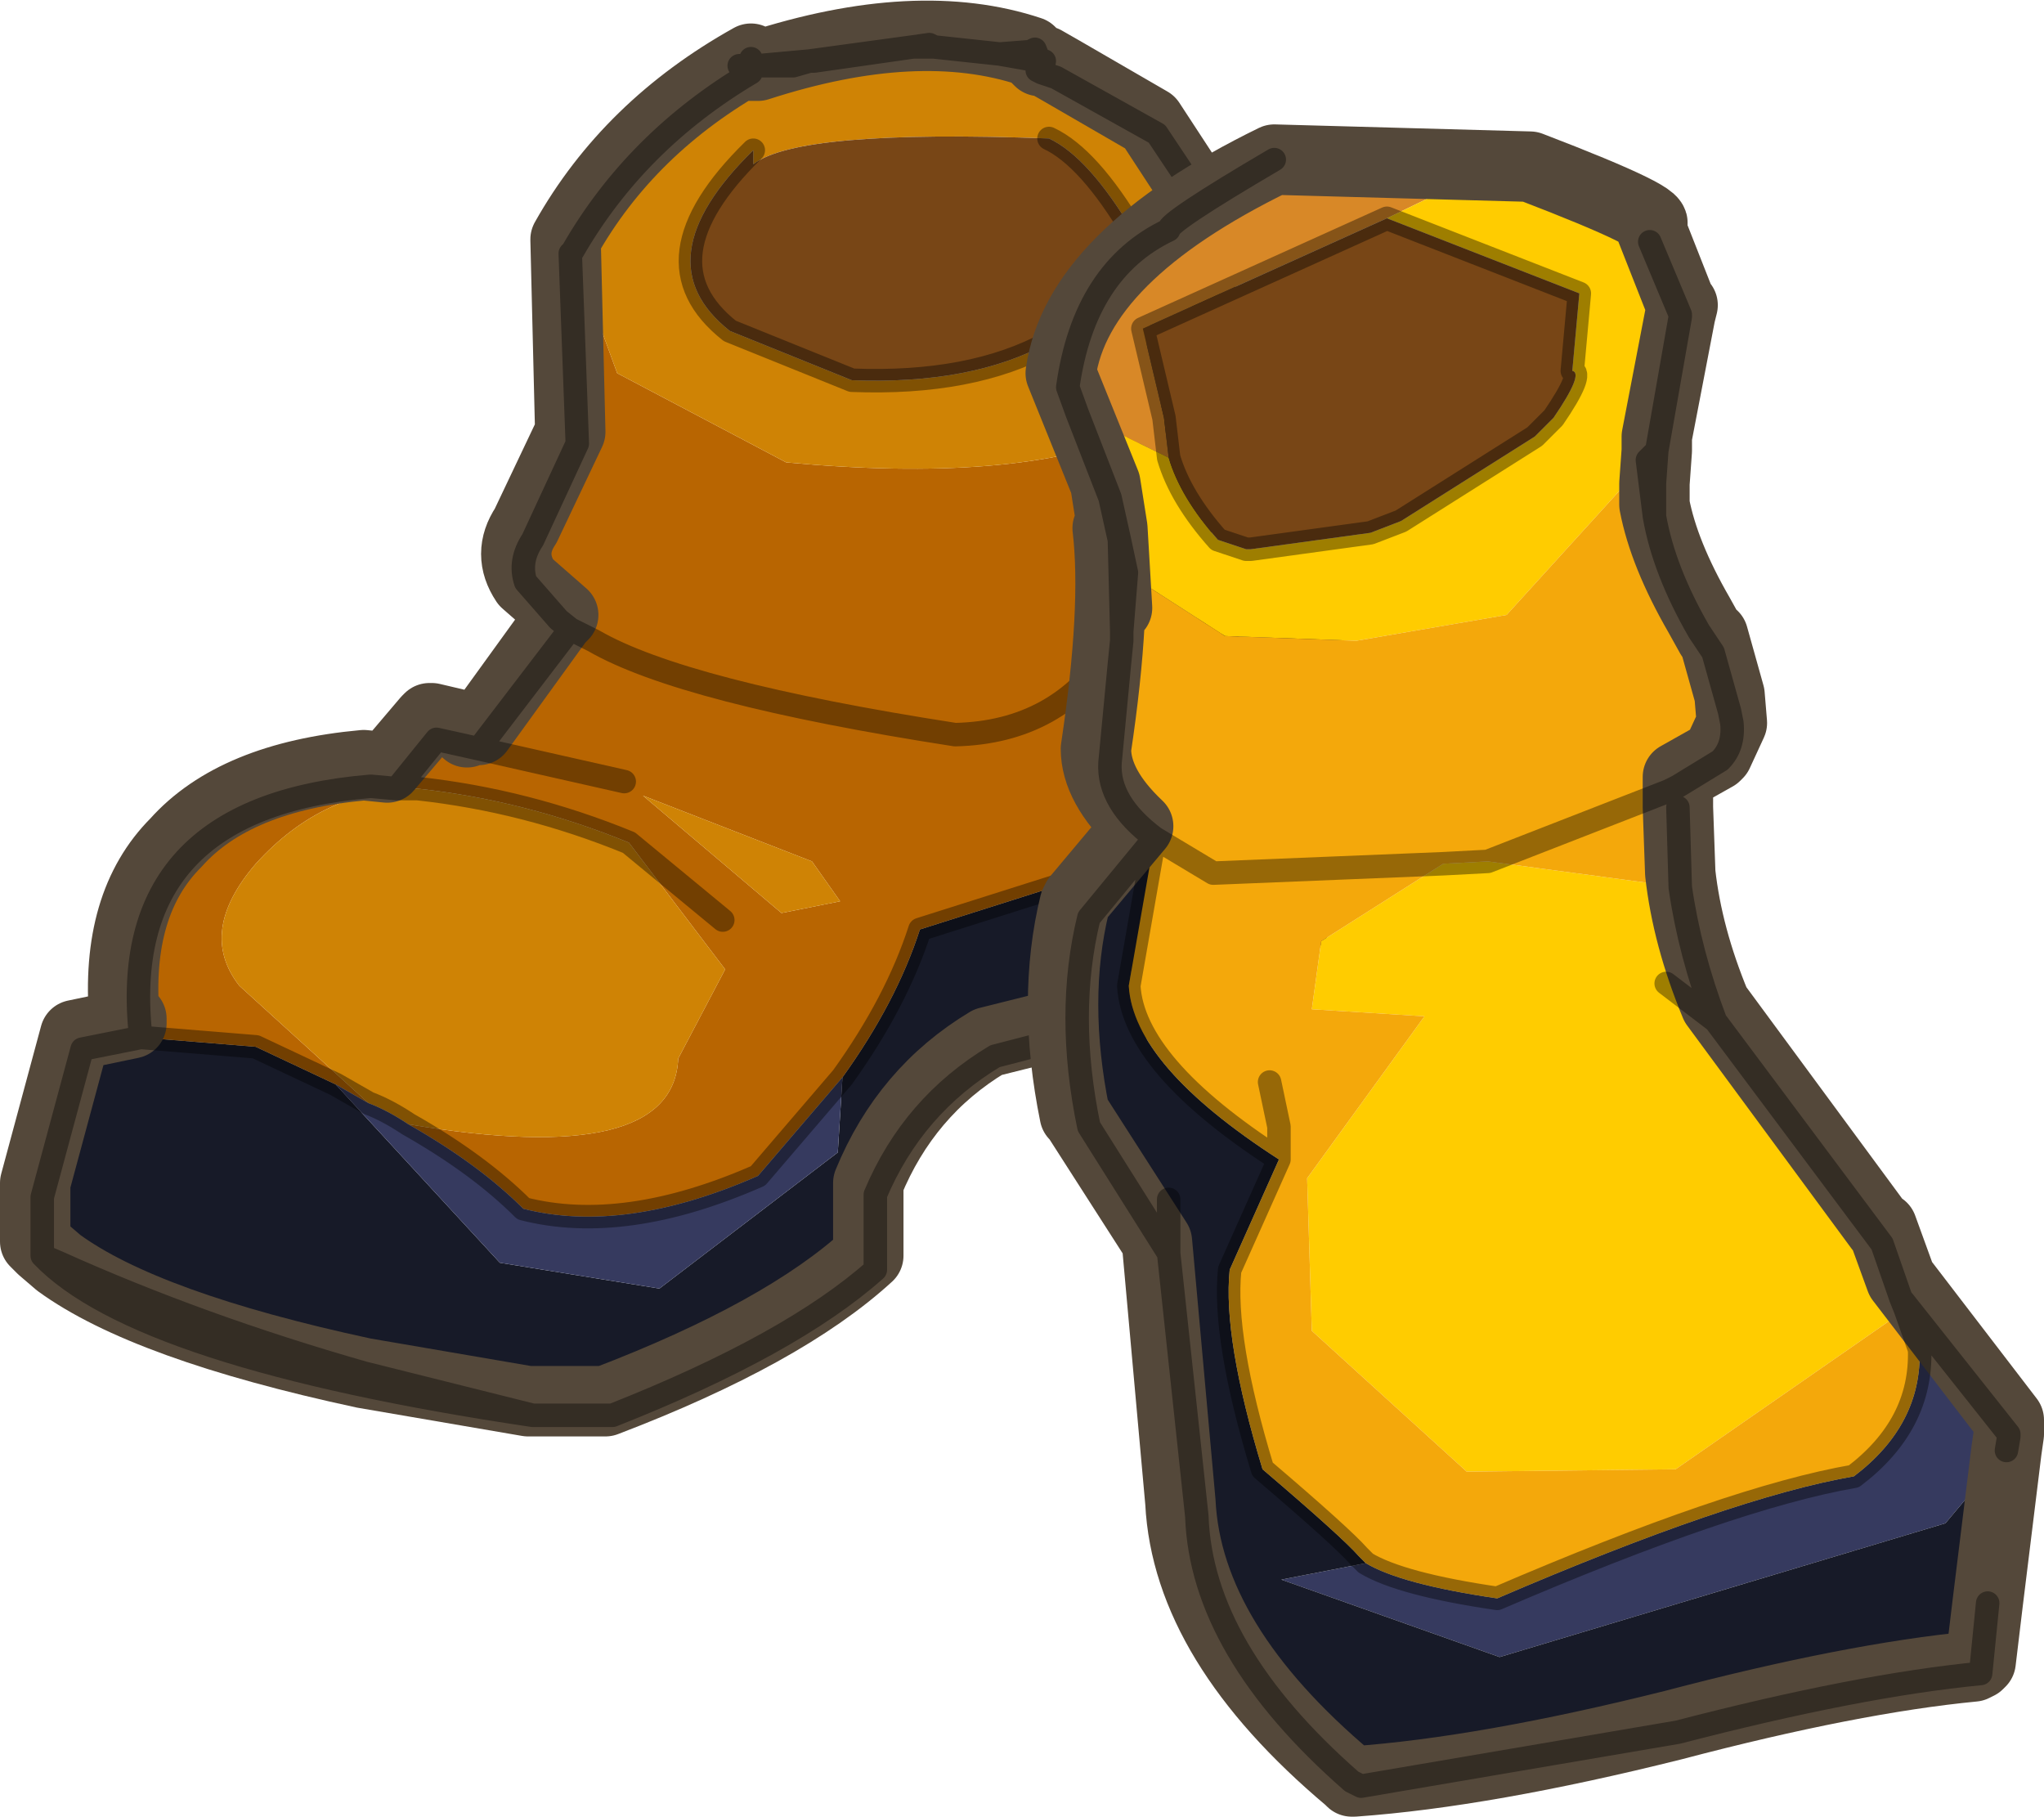
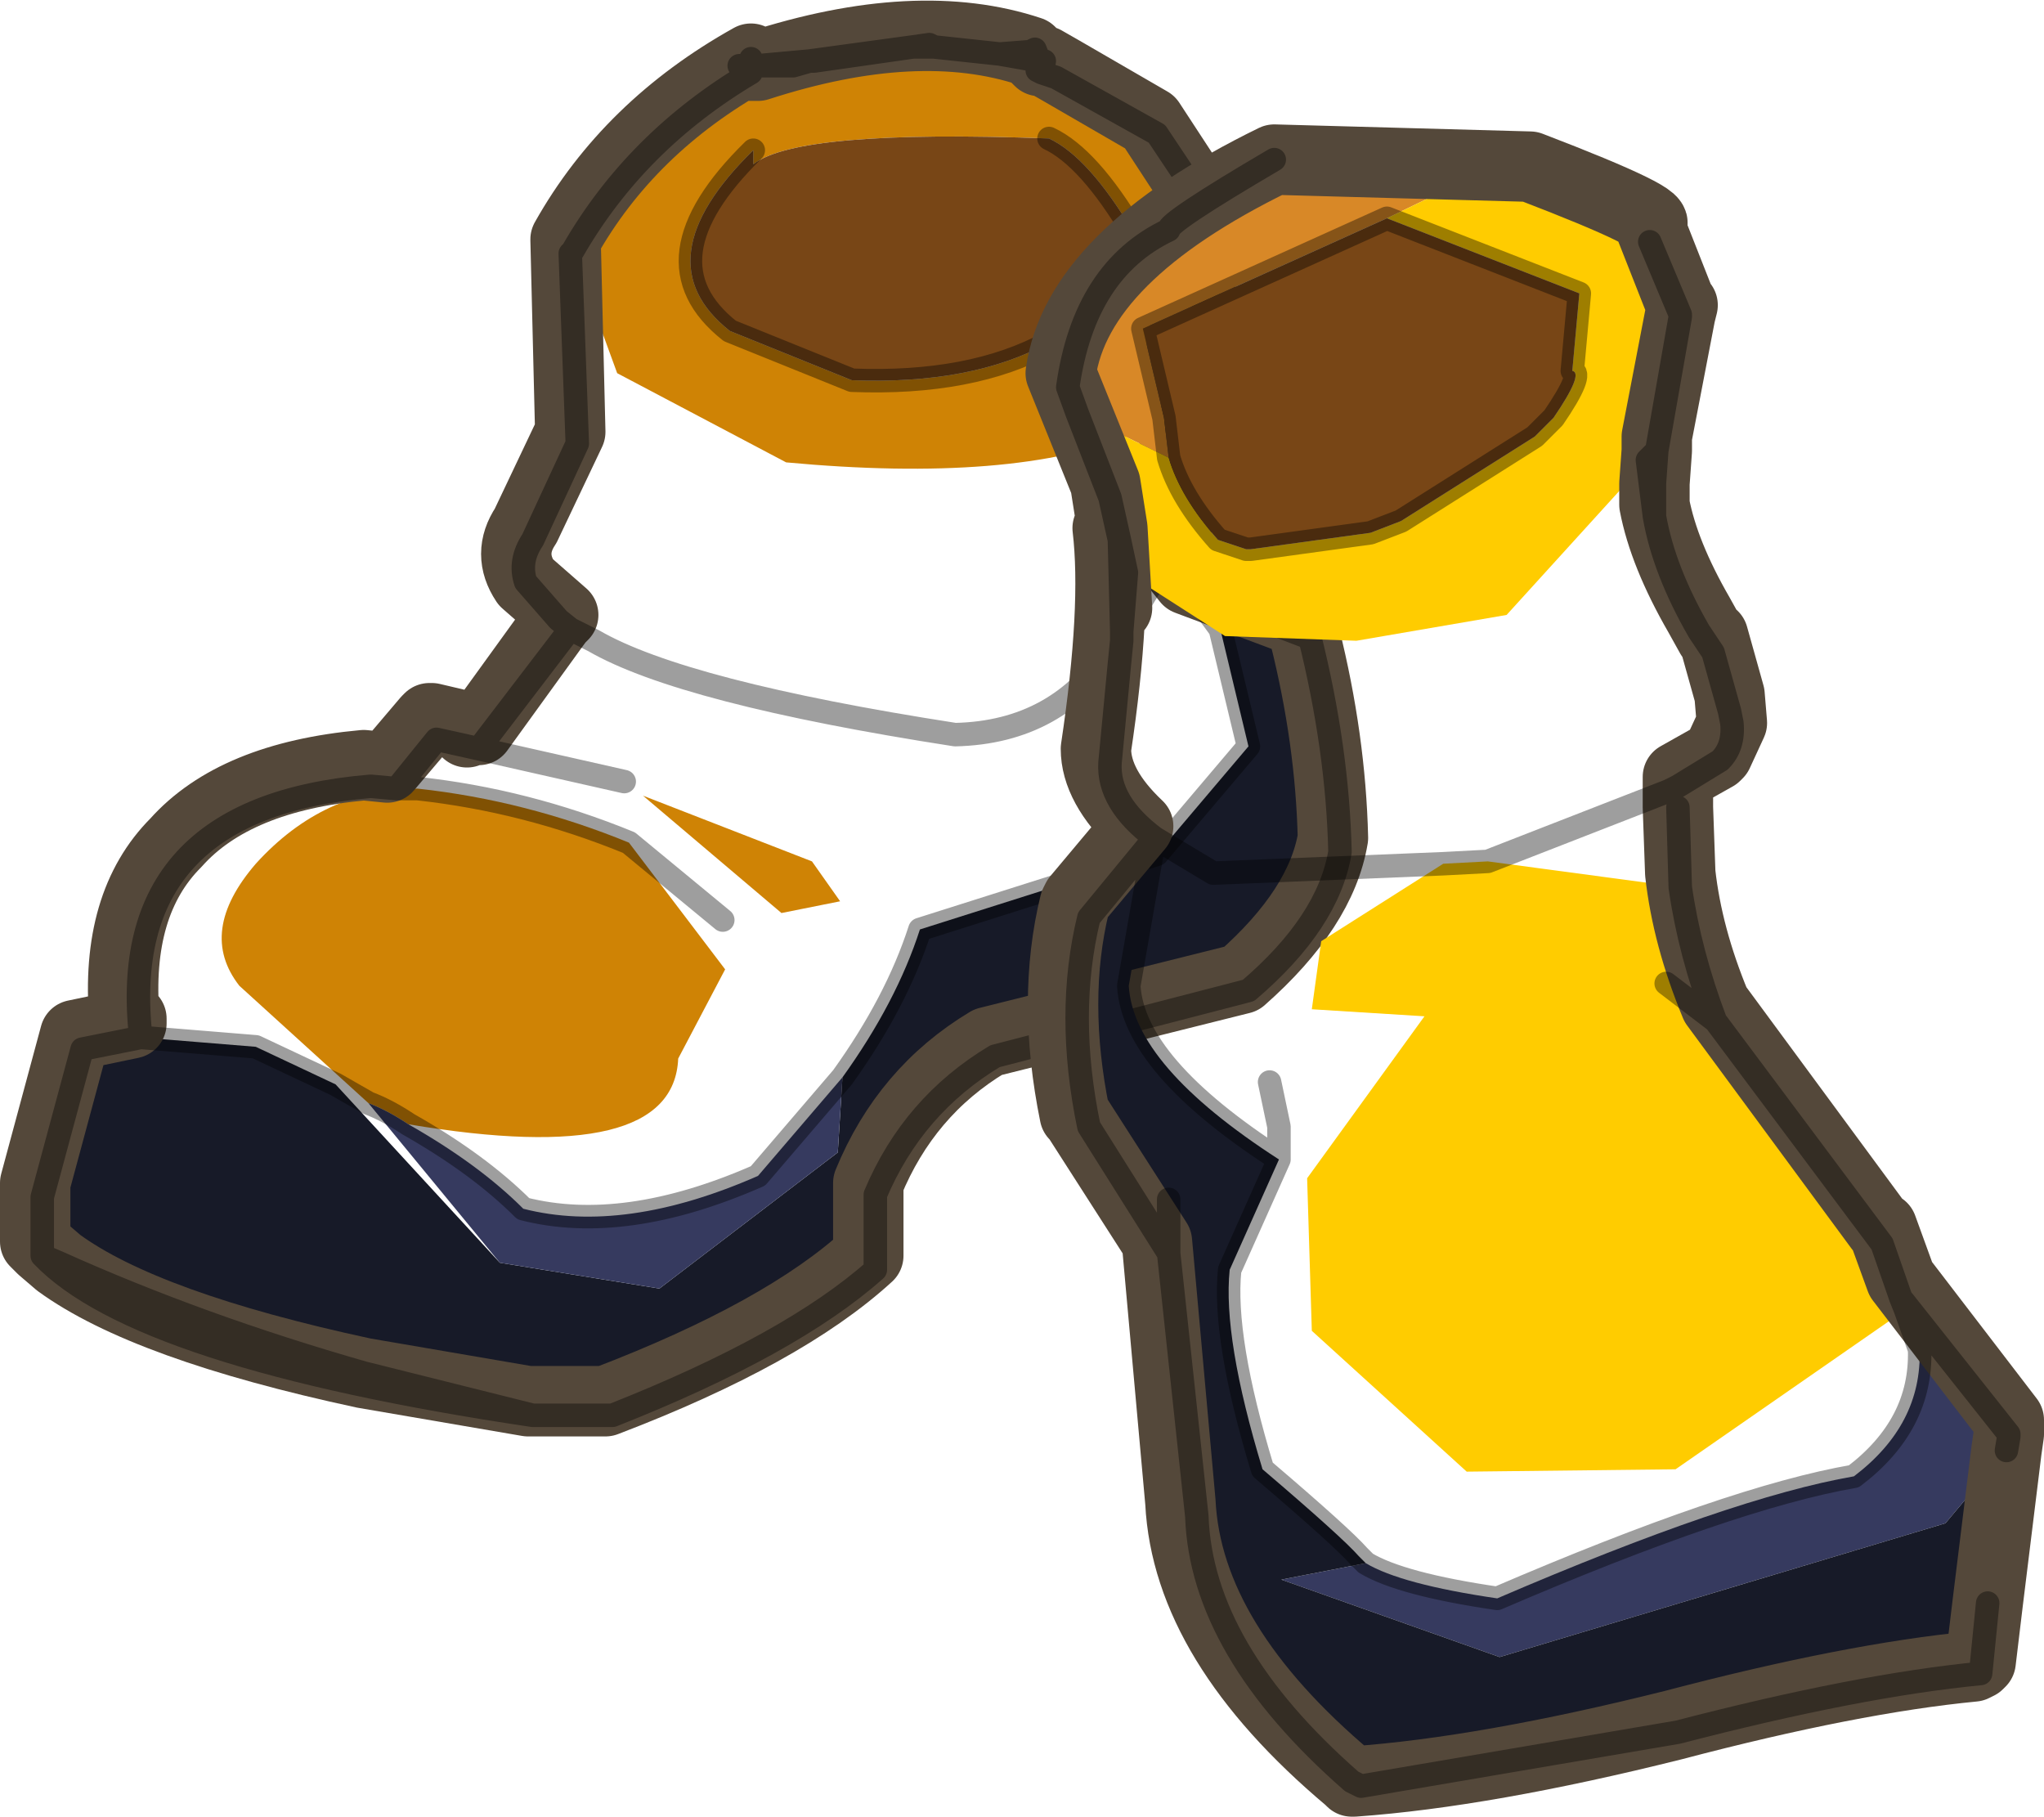
<svg xmlns="http://www.w3.org/2000/svg" xmlns:xlink="http://www.w3.org/1999/xlink" width="43.55px" height="38.7px">
  <g transform="matrix(1, 0, 0, 1, -253.2, -180.55)">
    <use xlink:href="#object-0" width="43.55" height="38.7" transform="matrix(1, 0, 0, 1, 253.2, 180.55)" />
  </g>
  <defs>
    <g transform="matrix(1, 0, 0, 1, -253.2, -180.55)" id="object-0">
      <path fill-rule="evenodd" fill="#171a28" stroke="none" d="M254.1 207.15L254.1 206.05L254.95 202.9L256.2 202.65L258.65 202.85L260.35 203.65L263.85 207.45L267.25 208L271.05 205.1L271.15 203.5Q272.3 201.9 272.8 200.35L277.85 198.75L279.8 196.45L279.2 193.95L278.65 193.2L281 194.1L281.1 194.1Q281.7 196.5 281.75 198.7Q281.5 200.2 279.8 201.65L274.4 203.05Q272.65 204.1 271.85 206L271.85 207.6Q270.05 209.2 266.25 210.7L264.55 210.7Q256.15 209.45 254.1 207.3L254.1 207.15L254.45 207.45L254.1 207.15M260.95 209.8Q257.45 208.8 254.45 207.45Q257.45 208.8 260.95 209.8L264.45 210.4L266.1 210.4Q269.9 208.95 271.7 207.3L271.7 205.75Q272.5 203.8 274.25 202.75L279.65 201.4Q281.35 199.9 281.6 198.4Q281.55 196.3 281 194.1Q281.55 196.3 281.6 198.4Q281.35 199.9 279.65 201.4L274.25 202.75Q272.5 203.8 271.7 205.75L271.7 207.3Q269.9 208.95 266.1 210.4L264.45 210.4L260.95 209.8Q256.3 208.8 254.45 207.45L254.1 207.3L254.45 207.45Q256.3 208.8 260.95 209.8L264.55 210.7L260.95 209.8" />
-       <path fill-rule="evenodd" fill="#b86501" stroke="none" d="M256.2 202.65Q255.65 197.75 261.1 197.3L261.65 197.35L262.5 196.3L263.4 196.5L265.35 193.95L265.1 193.75L264.4 192.95Q264.25 192.5 264.55 192.05L265.5 190L265.35 185.95L265.4 185.9L266.35 188.5L269.95 190.4Q274.8 190.85 277.35 189.8L278.1 189.55L278.25 189.05Q278.15 190.1 278.4 191.2Q278.45 191.6 277.9 192.15L278.1 192.4Q278.6 191.9 278.55 191.5Q278.15 189.75 278.55 188.05L278.25 189.05Q278.15 190.1 278.4 191.2Q278.45 191.6 277.9 192.15L278.1 192.4L276.9 194.35Q275.75 196.15 273.55 196.2Q267.75 195.3 265.85 194.2L265.35 193.95L265.85 194.2Q267.75 195.3 273.55 196.2Q275.75 196.15 276.9 194.35L278.1 192.4L278.65 193.2L279.2 193.95L279.8 196.45L277.85 198.75L272.8 200.35Q272.3 201.9 271.15 203.5L269.35 205.6Q266.5 206.85 264.35 206.3Q263.4 205.35 261.9 204.5Q267.55 205.45 267.65 203.1L268.65 201.2L266.6 198.5Q264.4 197.6 262.1 197.35Q260.1 197.35 258.65 198.95Q257.4 200.4 258.3 201.55L261.05 204.05L260.35 203.65L258.65 202.85L256.2 202.65M265.1 193.75L265.2 193.65L264.4 192.95L265.2 193.65L265.1 193.75M268.6 200.15L266.6 198.5L268.6 200.15M266.5 197.2L263.4 196.5L266.5 197.2M261.65 197.35L262.1 197.35L261.65 197.35M271.1 199.75L270.5 198.9L266.9 197.5L269.85 200L271.1 199.75" />
-       <path fill-rule="evenodd" fill="#d2863c" stroke="none" d="M269.2 181.95L269.35 181.95Q272.75 180.85 275.15 181.65L275.25 181.6L275.35 181.85L275.15 181.65L274.5 181.7L273.1 181.55L273 181.5L272.65 181.55L270.45 181.85L269.35 181.95L269.2 181.95L269.35 181.95L270.45 181.85L272.65 181.55L270.55 181.85L270.1 181.95L270 181.95L269.2 181.95L268.95 181.95L269.2 181.95M273 181.5L273.1 181.55L274.5 181.7L275.15 181.65L275.35 181.85L275.45 181.85L275.35 181.85L275.3 181.85L273.05 181.55L273.1 181.55L273.05 181.55L273 181.5M270.55 181.85L270.45 181.85L270.55 181.85M270.45 181.85L270.1 181.95L270.45 181.85M274.5 181.7L275.35 181.85L274.5 181.7" />
      <path fill-rule="evenodd" fill="#cf8305" stroke="none" d="M275.45 181.85L275.8 182.05L275.7 182.2L277.85 183.4L278.55 184.45Q279.1 185.45 279 186.6L278.55 188.05L278.25 189.05L278.1 189.55L277.35 189.8Q274.8 190.85 269.95 190.4L266.35 188.5L265.4 185.9Q266.75 183.55 269.2 182.1L270 181.95L270.1 181.95L270.55 181.85L272.65 181.55L273 181.5L273.05 181.55L275.3 181.85L275.3 181.9L275.3 182.05L275.4 182.1L275.7 182.2L275.4 182.1L275.4 182L275.45 181.85L275.35 181.9L275.4 182L275.45 181.85M278.55 184.45Q278.9 185.35 278.85 186.3L278.4 187.75L278.25 189.05L278.4 187.75L278.85 186.3Q278.9 185.35 278.55 184.45M272.65 181.55L273.05 181.55L272.65 181.55M275.55 183.5Q270.2 183.3 269.25 184.05L269.25 183.75Q266.85 186.1 268.75 187.6L271.35 188.65Q273.9 188.75 275.55 187.85L275.5 187.9L275.3 188.15L275.5 187.95L275.55 187.85L275.6 187.85L277.35 185.5Q276.4 183.9 275.55 183.5M262.1 197.35Q264.4 197.6 266.6 198.5L268.65 201.2L267.65 203.1Q267.55 205.45 261.9 204.5Q261.45 204.2 261.05 204.05L258.3 201.55Q257.4 200.4 258.65 198.95Q260.1 197.35 262.1 197.35M271.1 199.75L269.85 200L266.9 197.5L270.5 198.9L271.1 199.75" />
-       <path fill-rule="evenodd" fill="#363a5f" stroke="none" d="M271.15 203.5L271.05 205.1L267.25 208L263.85 207.45L260.35 203.65L261.05 204.05Q261.45 204.2 261.9 204.5Q263.4 205.35 264.35 206.3Q266.5 206.85 269.35 205.6L271.15 203.5" />
+       <path fill-rule="evenodd" fill="#363a5f" stroke="none" d="M271.15 203.5L271.05 205.1L267.25 208L263.85 207.45L261.05 204.05Q261.45 204.2 261.9 204.5Q263.4 205.35 264.35 206.3Q266.5 206.85 269.35 205.6L271.15 203.5" />
      <path fill-rule="evenodd" fill="#784616" stroke="none" d="M269.25 183.75L269.25 184.05Q270.2 183.3 275.55 183.5Q276.4 183.9 277.35 185.5L275.6 187.85L275.55 187.85L275.5 187.95L275.3 188.15L275.5 187.9L275.55 187.85Q273.9 188.75 271.35 188.65L268.75 187.6Q266.85 186.1 269.25 183.75M275.55 187.85L275.5 187.9L275.55 187.85" />
      <path fill="none" stroke="#54483a" stroke-width="1.5" stroke-linecap="round" stroke-linejoin="round" d="M265.1 193.75L263.4 196.1L263.3 196.1L263.2 196.1L263.15 196.15L263.25 196.05L262.4 195.85L262.35 195.85L262.3 195.9L261.45 196.9L260.95 196.85Q258.2 197.1 256.95 198.5Q255.65 199.8 255.85 202.25L256 202.25L256 202.35L254.8 202.6L253.95 205.75L253.95 207L254.1 207.15L254.45 207.45Q256.3 208.8 260.95 209.8L264.45 210.4L266.1 210.4Q269.9 208.95 271.7 207.3L271.7 205.75Q272.5 203.8 274.25 202.75L279.65 201.4Q281.35 199.9 281.6 198.4Q281.55 196.3 281 194.1L280.9 193.8L278.5 192.9L278.1 192.4L277.9 192.15Q278.45 191.6 278.4 191.2Q278.15 190.1 278.25 189.05L278.4 187.75L278.85 186.3Q278.9 185.35 278.55 184.45L277.7 183.15L275.8 182.05L275.45 181.85L275.35 181.85L275.15 181.65Q272.75 180.85 269.35 181.95L269.2 181.95M264.4 192.95Q264 192.35 264.4 191.75L265.35 189.75L265.25 185.65Q266.6 183.25 269.2 181.8M264.4 192.95L265.2 193.65L265.1 193.75" />
      <path fill="none" stroke="#000000" stroke-opacity="0.38" stroke-width="0.5" stroke-linecap="round" stroke-linejoin="round" d="M254.1 207.15L254.1 206.05L254.95 202.9L256.2 202.65Q255.65 197.75 261.1 197.3L261.65 197.35L262.5 196.3L263.4 196.5L265.35 193.95L265.1 193.75L264.4 192.95Q264.25 192.5 264.55 192.05L265.5 190L265.35 185.95L265.4 185.9Q266.75 183.55 269.2 182.1L269.2 181.95L269.2 181.8M269.2 181.95L269.35 181.95L270.45 181.85L272.65 181.55L273 181.5L273.1 181.55L274.5 181.7L275.15 181.65L275.25 181.6L275.35 181.85L275.45 181.85L275.4 182L275.4 182.1L275.7 182.2L277.85 183.4L278.55 184.45Q279.1 185.45 279 186.6L278.55 188.05Q278.15 189.75 278.55 191.5Q278.6 191.9 278.1 192.4L276.9 194.35Q275.75 196.15 273.55 196.2Q267.75 195.3 265.85 194.2L265.35 193.95M281 194.1L281.1 194.1Q281.7 196.5 281.75 198.7Q281.5 200.2 279.8 201.65L274.4 203.05Q272.65 204.1 271.85 206L271.85 207.6Q270.05 209.2 266.25 210.7L264.55 210.7Q256.15 209.45 254.1 207.3L254.1 207.15M254.45 207.45Q257.45 208.8 260.95 209.8L264.55 210.7M281 194.1L278.65 193.2L279.2 193.95L279.8 196.45L277.85 198.75L272.8 200.35Q272.3 201.9 271.15 203.5L269.35 205.6Q266.5 206.85 264.35 206.3Q263.4 205.35 261.9 204.5Q261.45 204.2 261.05 204.05L260.35 203.65L258.65 202.85L256.2 202.65M254.1 207.3L254.45 207.45M275.35 181.85L275.35 181.9L275.4 182L275.3 182.05L275.4 182.1M270 181.95L269.2 181.95L268.95 181.95L269.2 181.95M278.1 189.55L278.25 189.05L278.55 188.05M275.3 182.05L275.3 181.9L275.3 181.85L275.35 181.85L274.5 181.7M273.05 181.55L272.65 181.55L270.55 181.85L270.45 181.85L270.1 181.95L270 181.95M275.55 183.5Q276.4 183.9 277.35 185.5L275.6 187.85L275.55 187.85L275.5 187.95L275.3 188.15L275.5 187.9L275.55 187.85Q273.9 188.75 271.35 188.65L268.75 187.6Q266.85 186.1 269.25 183.75M273.05 181.55L273.1 181.55M266.6 198.5Q264.4 197.6 262.1 197.35L261.65 197.35M266.6 198.5L268.6 200.15M263.4 196.5L266.5 197.2M275.5 187.9L275.55 187.85M278.1 192.4L278.65 193.2" />
      <path fill-rule="evenodd" fill="#363a5f" stroke="none" d="M296 211.1L296 211.15L295.95 211.45L296 211.1L293.7 208.2L293.8 208.45L294.1 209.3Q294.15 210.9 292.7 212Q290.1 212.45 285.1 214.6Q283.05 214.3 282.3 213.85L280.5 214.2L285.15 215.85L294.65 213L295.95 211.45L296 211.1" />
      <path fill-rule="evenodd" fill="#171a28" stroke="none" d="M295.95 211.45L295.55 214.7L295.4 216.2Q292.8 216.45 288.95 217.45L282.2 218.6L282 218.5L282.05 218.5Q284.85 218.3 288.85 217.3Q292.65 216.3 295.25 216.05L295.35 216L295.4 215.95L295.55 214.7L295.4 215.95L295.35 216L295.25 216.05Q292.65 216.3 288.85 217.3Q284.85 218.3 282.05 218.5L282 218.5Q278.8 215.7 278.7 212.85L278.1 207.25L276.4 204.55Q275.9 202.15 276.4 200.1L277.8 198.4L277.25 201.55Q277.35 203.25 280.45 205.25L279.4 207.6Q279.25 209.05 280.1 211.85Q281.8 213.3 282.15 213.7L282.3 213.85L280.5 214.2L285.15 215.85L294.65 213L295.95 211.45M278.1 206.1L278.1 207.25L278.1 206.1" />
      <path fill-rule="evenodd" fill="#d88827" stroke="none" d="M280.35 183.95L285.8 184.1Q288.8 185.25 288.35 185.35L289 187L289.05 187.05L289 187.25L288.35 185.7Q285.8 184.55 284.4 184.4L282.75 185.2L277.55 187.55L278 189.45L278.1 190.3L276.15 189.35L275.95 188.8Q276.3 186.3 278.1 185.45Q278.05 185.3 280.35 183.95" />
      <path fill-rule="evenodd" fill="#ffcc00" stroke="none" d="M289 187.25L289 187.3L288.5 190.15L288.5 189.9L288.5 189.85L289 187.25L288.35 185.7Q285.8 184.55 284.4 184.4L282.75 185.2L286.85 186.8L286.7 188.45Q286.95 188.5 286.3 189.45L285.9 189.85L283.05 191.65L282.4 191.9L279.85 192.25L279.75 192.25L279.15 192.05Q278.35 191.15 278.1 190.3L276.15 189.35L276.85 191.15L277.05 192.05L277.2 192.75L279.3 194.1L282.1 194.2L285.3 193.65L288.3 190.35L288.5 190.15L288.5 189.9L288.5 189.85L289 187.25M289 199.45Q289.2 200.85 289.75 202.3L293.3 207.05L293.7 208.2L293.8 208.45L288.9 211.85L284.45 211.9L281.15 208.9L281.05 205.65L283.55 202.2L281.15 202.05L281.35 200.6L283.95 198.95L284.9 198.9L289 199.45M288.7 201.5L289.75 202.3L288.7 201.5" />
-       <path fill-rule="evenodd" fill="#f4a80b" stroke="none" d="M290.1 195.95Q290.15 196.45 289.85 196.75L288.95 197.3L288.95 197.75L289 199.45L284.9 198.9L288.75 197.4L288.95 197.3L288.95 197.1L289.75 196.65L289.8 196.6L290.1 195.95L290.05 195.7L289.7 194.45L289.4 194Q288.65 192.7 288.45 191.55L288.3 190.35L285.3 193.65L282.1 194.2L279.3 194.1L277.2 192.75L277.05 192.05L277.1 194L277.1 194.2L277.05 194.7L276.85 196.8Q276.8 197.65 277.8 198.4L277.25 201.55Q277.35 203.25 280.45 205.25L279.4 207.6Q279.25 209.05 280.1 211.85Q281.8 213.3 282.15 213.7L282.3 213.85Q283.05 214.3 285.1 214.6Q290.1 212.45 292.7 212Q294.15 210.9 294.1 209.3L293.8 208.45L288.9 211.85L284.45 211.9L281.15 208.9L281.05 205.65L283.55 202.2L281.15 202.05L281.35 200.6L283.95 198.95L279.05 199.15L277.8 198.4L279.05 199.15L283.95 198.95L284.9 198.9L288.75 197.4L288.95 197.3L288.95 197.1L289.75 196.65L289.8 196.6L290.1 195.95M280.25 203.6L280.45 204.55L280.45 205.25L280.45 204.55L280.25 203.6M277.1 194L277.2 192.75L277.1 194" />
      <path fill-rule="evenodd" fill="#784616" stroke="none" d="M278.1 190.3L278 189.45L277.55 187.55L282.75 185.2L286.85 186.8L286.7 188.45Q286.95 188.5 286.3 189.45L285.9 189.85L283.05 191.65L282.4 191.9L279.85 192.25L279.75 192.25L279.15 192.05Q278.35 191.15 278.1 190.3" />
      <path fill="none" stroke="#54483a" stroke-width="1.5" stroke-linecap="round" stroke-linejoin="round" d="M288.95 197.75L289 199.15Q289.15 200.5 289.75 201.95L293.25 206.7L293.3 206.7L293.7 207.8L296 210.8L296 210.85L296 211.1L295.95 211.45L295.55 214.7L295.4 215.95L295.35 216L295.25 216.05Q292.65 216.3 288.85 217.3Q284.85 218.3 282.05 218.5L282 218.5L281.95 218.45Q278.5 215.55 278.35 212.55L277.85 207L276.15 204.35L276.1 204.3Q275.6 201.85 276.1 199.8L276.15 199.7L277.45 198.15Q276.55 197.3 276.55 196.5Q277 193.5 276.8 191.8L276.9 192.5L277 193.5L276.9 191.8L276.75 190.85L275.8 188.5Q276.15 186 280.35 183.95L285.8 184.1Q288.8 185.25 288.35 185.35L289 187L289.05 187.05L289 187.25L288.5 189.85L288.5 189.9L288.5 190.15L288.45 190.85L288.45 191.25L288.45 191.3Q288.65 192.35 289.4 193.65L289.65 194.1L289.7 194.1L290.05 195.35L290.1 195.95L289.8 196.6L289.75 196.65L288.95 197.1L288.95 197.3L288.95 197.75" />
      <path fill="none" stroke="#000000" stroke-opacity="0.38" stroke-width="0.5" stroke-linecap="round" stroke-linejoin="round" d="M296 211.1L296 211.15L295.95 211.45M295.55 214.7L295.4 216.2Q292.8 216.45 288.95 217.45L282.2 218.6L282 218.5Q278.8 215.7 278.7 212.85L278.1 207.25L276.4 204.55Q275.9 202.15 276.4 200.1L277.8 198.4L277.25 201.55Q277.35 203.25 280.45 205.25L279.4 207.6Q279.25 209.05 280.1 211.85Q281.8 213.3 282.15 213.7L282.3 213.85Q283.05 214.3 285.1 214.6Q290.1 212.45 292.7 212Q294.15 210.9 294.1 209.3L293.8 208.45L293.7 208.2L293.3 207.05L289.75 202.3Q289.2 200.85 289 199.45L288.95 197.75M289 187.25L289 187.3L288.5 190.15L288.45 190.85L288.45 191.55Q288.65 192.7 289.4 194L289.7 194.45L290.05 195.7L290.1 195.95Q290.15 196.45 289.85 196.75L288.95 197.3L288.75 197.4L284.9 198.9L283.95 198.95L279.05 199.15L277.8 198.4Q276.8 197.65 276.85 196.8L277.05 194.7L277.1 194.2L277.1 194L277.05 192.05L276.85 191.15L276.15 189.35L275.95 188.8Q276.3 186.3 278.1 185.45Q278.05 185.3 280.35 183.95M293.7 208.2L296 211.1M278.1 207.25L278.1 206.1M282.75 185.2L277.55 187.55L278 189.45L278.1 190.3Q278.35 191.15 279.15 192.05L279.75 192.25L279.85 192.25L282.4 191.9L283.05 191.65L285.9 189.85L286.3 189.45Q286.95 188.5 286.7 188.45L286.85 186.8L282.75 185.2M288.35 185.7L289 187.25M277.05 192.05L277.2 192.75L277.1 194M288.3 190.35L288.5 190.15M288.3 190.35L288.45 191.55M289.75 202.3L288.7 201.5M280.45 205.25L280.45 204.55L280.25 203.6" />
    </g>
  </defs>
</svg>